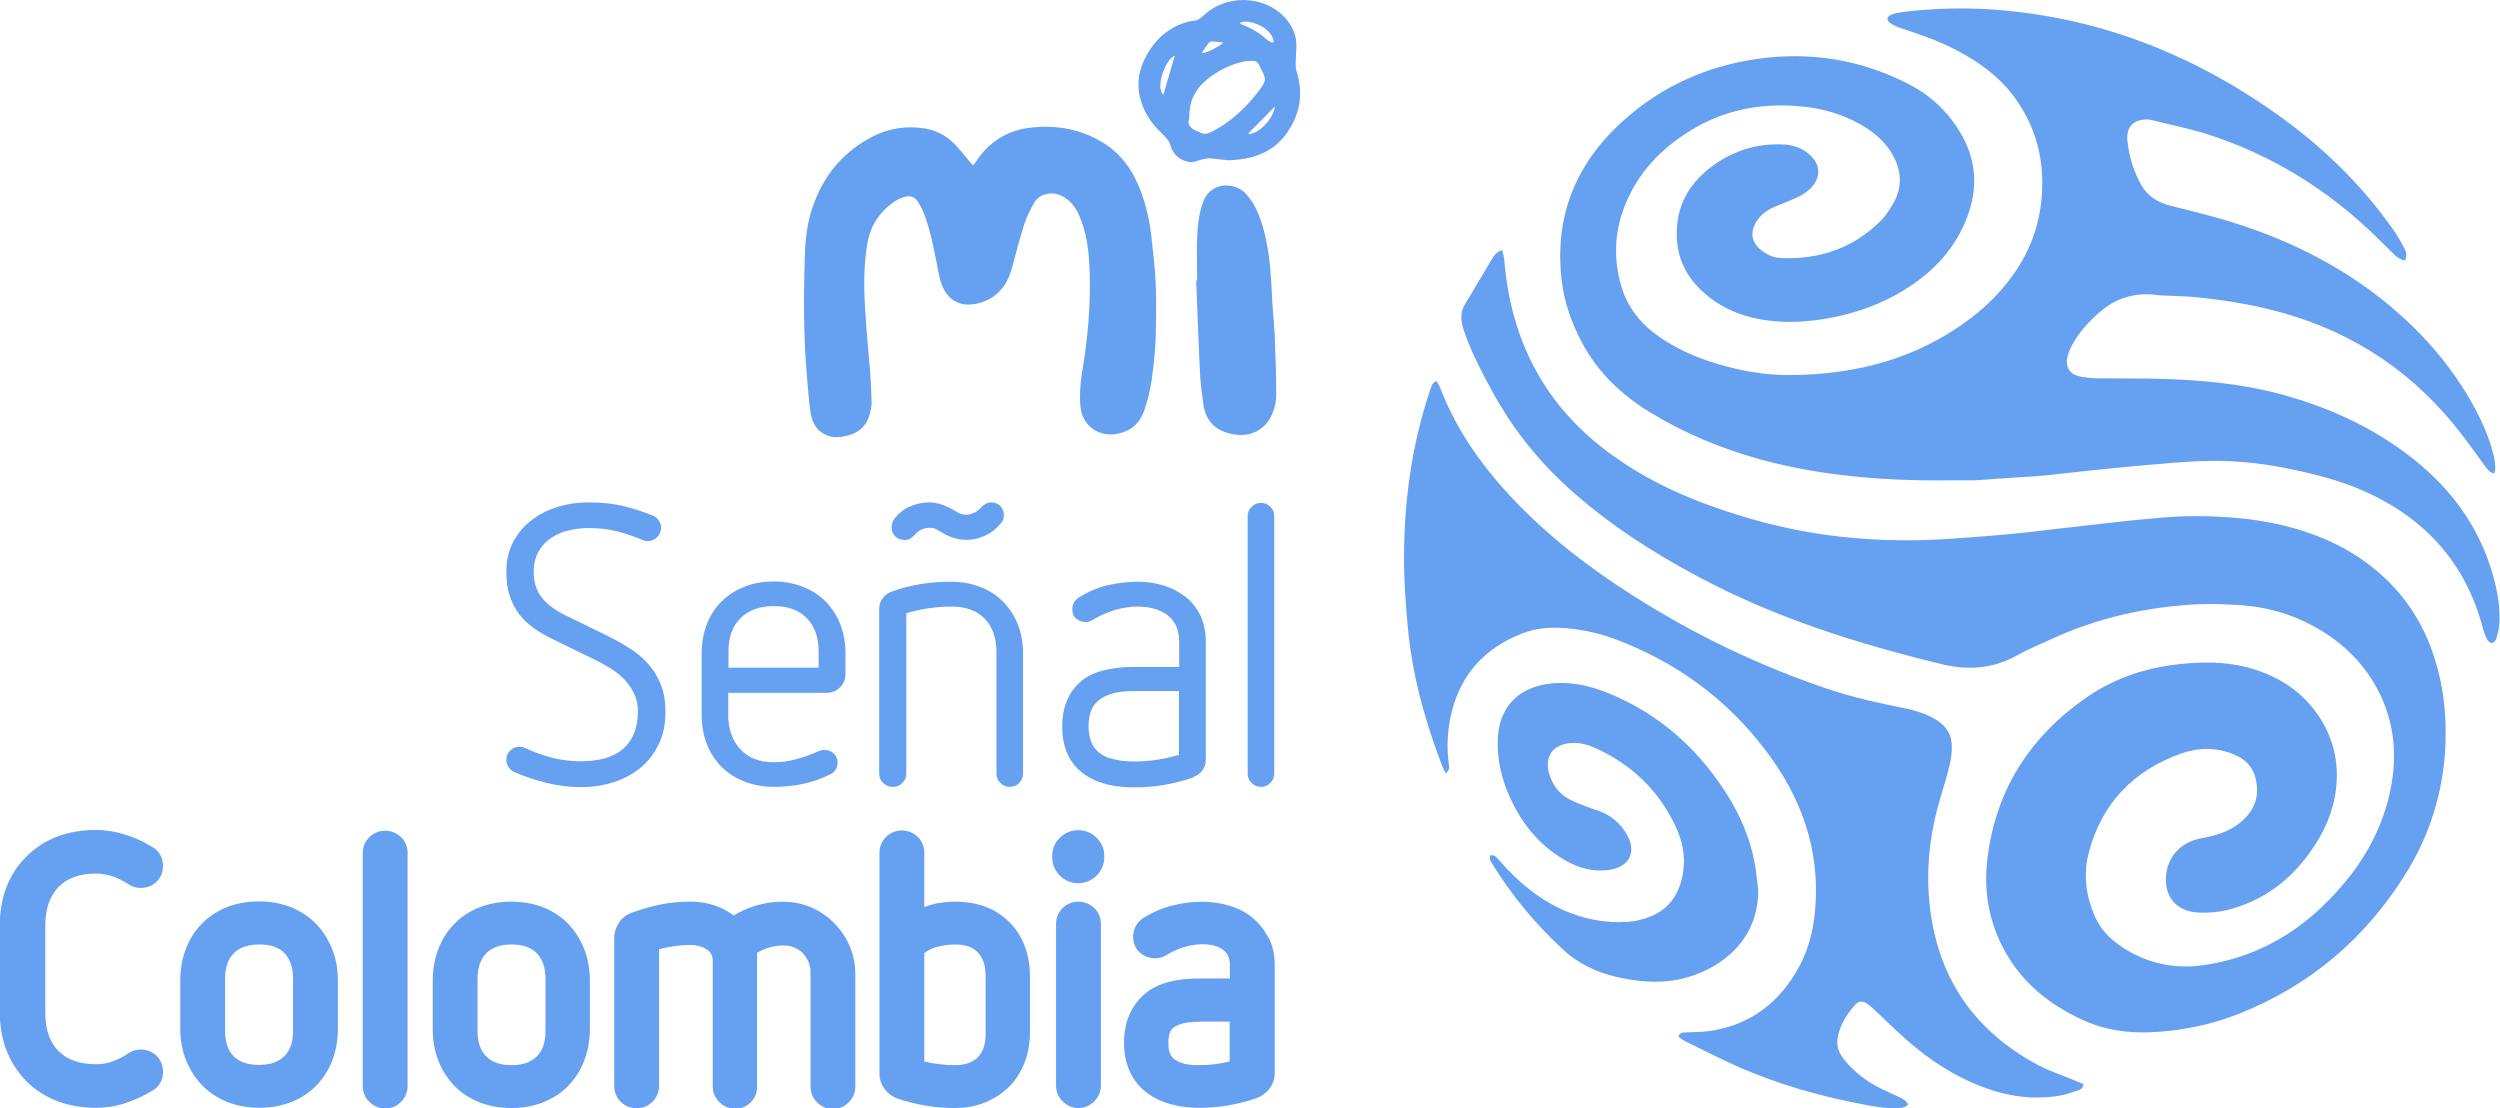
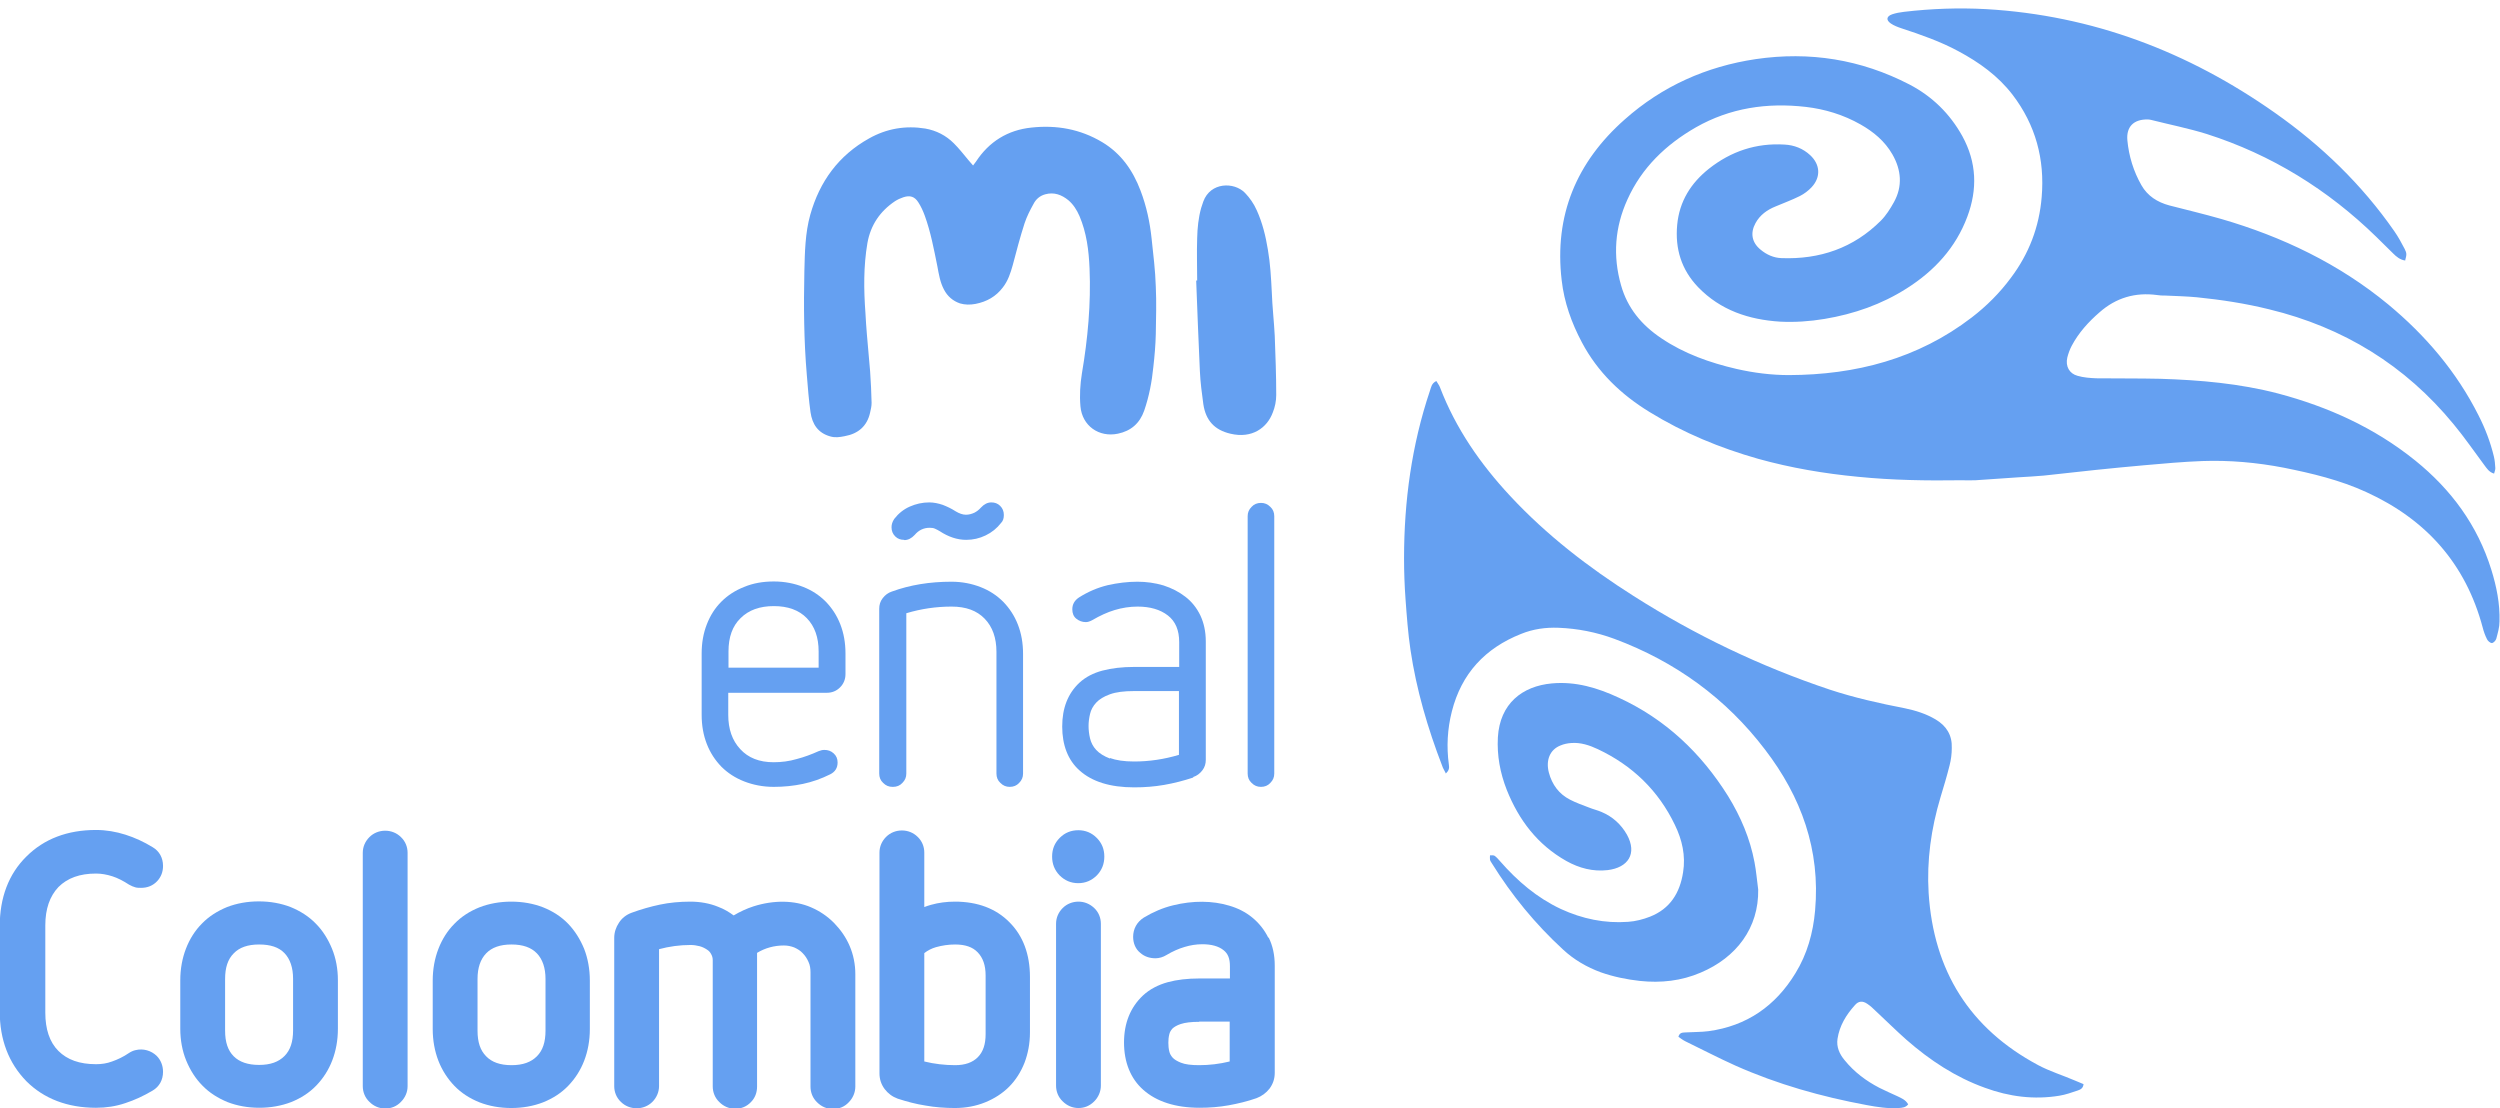
<svg xmlns="http://www.w3.org/2000/svg" id="Capa_2" viewBox="0 0 101.51 45">
  <defs>
    <style>.cls-1{fill:#65a0f1;stroke-width:0px;}</style>
  </defs>
  <g id="Capa_1-2">
    <path class="cls-1" d="M39.51,6.72c.06-.08.09-.12.12-.16.53-.81,1.29-1.28,2.25-1.38,1.02-.11,1.98.06,2.87.59.77.46,1.25,1.15,1.56,1.97.24.63.38,1.28.45,1.95.07.65.15,1.3.17,1.95.03.64.01,1.28,0,1.92-.01.45-.05.9-.1,1.34-.06.6-.17,1.19-.37,1.77-.18.52-.54.83-1.07.94-.77.16-1.45-.32-1.52-1.11-.04-.45-.01-.9.06-1.34.24-1.41.37-2.83.31-4.26-.03-.73-.12-1.45-.41-2.13-.11-.25-.25-.47-.45-.64-.27-.22-.58-.34-.94-.24-.22.06-.38.2-.48.4-.14.25-.27.51-.36.78-.18.56-.33,1.13-.48,1.7-.09.32-.19.63-.4.9-.28.37-.65.58-1.11.67-.22.04-.42.04-.63-.02-.29-.1-.51-.29-.65-.56-.16-.3-.21-.63-.27-.95-.14-.69-.27-1.39-.51-2.05-.07-.19-.15-.37-.26-.54-.15-.24-.34-.3-.61-.21-.12.04-.23.09-.34.16-.61.41-.99.97-1.12,1.7-.16.94-.15,1.89-.08,2.84.02.29.03.59.06.88.04.5.09,1,.13,1.49.03.43.05.85.06,1.28,0,.13-.03.26-.06.39-.12.55-.48.86-1.03.96-.2.04-.39.07-.59.01-.5-.14-.73-.5-.8-.98-.07-.5-.11-1.01-.15-1.51-.12-1.4-.13-2.81-.1-4.21.02-.77.03-1.55.24-2.3.38-1.35,1.15-2.41,2.39-3.1.71-.4,1.48-.53,2.28-.4.45.08.84.28,1.16.6.21.21.4.45.59.68.06.07.11.13.19.22Z" />
    <path class="cls-1" d="M48.61,11.39c0-.57-.02-1.15,0-1.72.01-.41.05-.82.16-1.22.03-.09.06-.18.09-.27.29-.79,1.25-.8,1.69-.35.2.21.36.44.48.71.23.51.36,1.04.45,1.59.1.57.13,1.15.16,1.73.02.59.09,1.19.12,1.78.03.8.06,1.6.06,2.4,0,.24-.05.49-.14.71-.23.62-.84,1.07-1.72.86-.64-.15-1-.53-1.1-1.2-.06-.44-.12-.89-.14-1.34-.06-1.23-.1-2.45-.15-3.68h.04Z" />
-     <path class="cls-1" d="M49.91,6.51c-.23-.02-.48-.05-.73-.08-.08,0-.17,0-.26.02-.12.02-.24.06-.36.1-.33.11-.77-.09-.95-.44-.02-.04-.05-.08-.06-.12-.05-.28-.25-.45-.44-.64-.37-.36-.65-.78-.79-1.28-.19-.66-.08-1.28.26-1.87.37-.64.89-1.09,1.6-1.3.08-.02.17-.05.26-.05.17,0,.29-.1.42-.21.89-.87,2.44-.85,3.29.05.3.32.48.69.49,1.13,0,.25-.03.5-.03.75,0,.1,0,.21.03.3.3.94.15,1.8-.43,2.59-.41.55-.98.86-1.65.98-.21.04-.42.05-.65.07ZM48.28,4.81c-.09.3.11.44.39.54.02,0,.04.02.06.03.15.08.29.06.44-.01.79-.4,1.42-.99,1.95-1.69.3-.4.31-.45.07-.91-.15-.3-.14-.32-.55-.29-.01,0-.03,0-.04,0-.61.11-1.15.38-1.63.78-.47.4-.7.89-.68,1.55ZM51.67,1.73s.03-.04.05-.06c-.08-.32-.3-.51-.59-.65-.32-.15-.65-.19-.79-.08.03.02.06.04.09.06.38.14.72.34,1.01.61.06.06.15.08.22.12ZM47.7,2.26c-.39.15-.8,1.32-.46,1.58l.46-1.58ZM51.78,4.31c-.34.35-.65.66-.97.98-.04.04-.07.07-.11.11,0,0,0,.03,0,.04.41,0,1-.6,1.07-1.13ZM48.8,2.16c.21,0,.79-.32.87-.43-.16-.02-.31-.04-.46-.05-.04,0-.11.03-.13.06-.1.13-.19.27-.28.41Z" />
-     <path class="cls-1" d="M26.3,26.94c-.21-.24-.46-.44-.74-.62-.28-.18-.57-.34-.87-.49l-1.74-.85c-.43-.21-.75-.46-.96-.73-.21-.27-.32-.61-.32-1.02,0-.33.07-.61.2-.84.13-.23.31-.42.53-.56.22-.14.46-.25.72-.3.26-.06.52-.09.78-.09.44,0,.83.05,1.18.14.35.09.68.21,1,.34.06.03.14.05.22.05.15,0,.28-.05.38-.16.11-.11.16-.23.16-.37,0-.12-.03-.22-.09-.31-.06-.09-.15-.16-.26-.2-.37-.15-.76-.28-1.17-.38-.41-.1-.88-.15-1.42-.15-.45,0-.88.06-1.28.19-.41.13-.76.31-1.06.55-.3.24-.55.53-.73.88-.18.35-.27.74-.27,1.18,0,.38.04.72.14,1,.09.28.22.53.38.74.17.21.36.4.6.57.23.16.5.32.8.46l1.74.85c.21.11.42.22.62.35.2.13.38.28.54.45.16.17.28.36.38.57.1.21.14.44.14.7,0,.64-.19,1.14-.57,1.49-.38.35-.96.53-1.74.53-.41,0-.79-.05-1.17-.14-.37-.1-.74-.23-1.1-.4-.06-.03-.14-.05-.22-.05-.15,0-.28.05-.38.15-.11.1-.16.23-.16.38,0,.11.03.21.09.3.06.09.14.16.23.2.43.18.87.33,1.32.44.45.11.92.17,1.4.17s.9-.07,1.31-.2c.42-.13.78-.33,1.09-.58.31-.26.56-.57.74-.95.19-.38.28-.82.28-1.32,0-.43-.06-.8-.19-1.12-.13-.32-.3-.6-.51-.83Z" />
    <path class="cls-1" d="M33.53,24.43c-.26-.26-.56-.46-.92-.6-.36-.14-.75-.22-1.19-.22s-.84.07-1.2.22c-.36.14-.67.34-.93.6-.26.26-.45.56-.59.92-.14.36-.21.75-.21,1.19v2.48c0,.44.07.83.21,1.19.14.36.34.66.59.92.26.26.57.46.93.6.36.14.76.22,1.2.22.41,0,.8-.04,1.18-.12.38-.08.75-.21,1.11-.39.2-.1.3-.26.3-.48,0-.15-.05-.27-.16-.37-.11-.1-.23-.14-.38-.14-.08,0-.15.02-.23.05-.29.13-.58.24-.89.32-.3.09-.62.13-.94.13-.58,0-1.03-.18-1.35-.53-.33-.35-.49-.82-.49-1.39v-.9h4c.21,0,.39-.07.54-.22.14-.14.22-.32.22-.54v-.83c0-.44-.07-.83-.21-1.19-.14-.36-.34-.66-.59-.92ZM33.24,27.11h-3.66v-.66c0-.58.16-1.03.49-1.35.33-.33.78-.49,1.35-.49s1.02.16,1.34.49c.32.33.48.78.48,1.35v.66Z" />
    <path class="cls-1" d="M36.72,21.93c.15,0,.29-.07.42-.21.16-.19.36-.29.61-.29.09,0,.16.01.22.04.06.03.13.06.19.1.35.23.71.35,1.07.35.28,0,.54-.06.79-.18.25-.12.46-.29.63-.51.08-.08.11-.19.11-.32,0-.15-.05-.27-.15-.37s-.22-.14-.36-.14c-.15,0-.29.07-.42.21-.08.09-.17.16-.27.21-.11.05-.22.08-.34.08-.13,0-.27-.05-.42-.14-.17-.11-.34-.19-.52-.26-.18-.06-.36-.1-.55-.1-.28,0-.54.06-.79.17s-.46.28-.63.5c-.08.12-.11.23-.11.34,0,.15.05.27.15.37.1.1.22.14.36.14Z" />
    <path class="cls-1" d="M36.26,31.95c.15,0,.28-.05.38-.16.11-.11.16-.23.16-.38v-6.51c.6-.18,1.21-.27,1.84-.27.58,0,1.02.16,1.34.49.32.33.48.78.48,1.35v4.94c0,.15.05.28.16.38.11.11.23.16.38.16s.28-.05.38-.16c.11-.11.16-.23.16-.38v-4.86c0-.44-.07-.83-.21-1.19-.14-.36-.34-.66-.59-.92-.26-.26-.56-.46-.92-.6-.36-.14-.75-.22-1.19-.22-.88,0-1.68.13-2.42.4-.15.05-.27.14-.37.27-.1.13-.14.27-.14.43v6.69c0,.15.05.28.16.38.11.11.23.16.38.16Z" />
    <path class="cls-1" d="M48.45,31.55c.15-.05.27-.14.37-.27.1-.13.14-.27.14-.43v-4.8c0-.41-.08-.76-.22-1.06-.15-.31-.35-.56-.61-.76-.26-.2-.55-.35-.89-.46-.34-.1-.69-.15-1.06-.15-.39,0-.8.05-1.2.14-.41.1-.79.26-1.17.5-.18.12-.27.28-.27.48,0,.16.05.29.16.38.11.09.24.14.39.14.08,0,.17-.03.26-.08.31-.18.61-.32.91-.41.3-.09.61-.14.93-.14.51,0,.92.12,1.23.36.31.24.46.6.46,1.08v1.01h-1.82c-.49,0-.92.05-1.3.15-.37.1-.68.26-.93.49-.47.44-.7,1.03-.7,1.78s.23,1.36.7,1.78c.51.46,1.25.69,2.22.69.42,0,.82-.03,1.22-.1.4-.07.79-.17,1.18-.3ZM45.07,30.8c-.24-.09-.43-.21-.56-.35-.13-.14-.21-.3-.25-.47-.04-.17-.06-.34-.06-.5s.02-.32.06-.49c.04-.17.12-.32.25-.46.13-.14.31-.25.56-.34.25-.09.57-.13.98-.13h1.82v2.59c-.6.18-1.21.27-1.82.27-.41,0-.73-.05-.98-.14Z" />
    <path class="cls-1" d="M51.2,31.95c.15,0,.28-.05.38-.16.11-.11.16-.23.16-.38v-10.45c0-.15-.05-.28-.16-.38-.11-.11-.23-.16-.38-.16s-.28.05-.38.16c-.11.11-.16.23-.16.38v10.45c0,.15.05.28.16.38.11.11.23.16.38.16Z" />
    <path class="cls-1" d="M2.37,36.02c.37-.37.87-.55,1.53-.55.22,0,.44.04.66.11.22.07.45.19.68.34.09.05.18.09.26.11.07.02.15.02.23.02.26,0,.48-.09.65-.27.16-.17.24-.38.24-.62,0-.33-.15-.6-.42-.76-.36-.22-.73-.39-1.11-.51-.38-.12-.78-.19-1.19-.19-1.16,0-2.11.36-2.83,1.08-.72.71-1.08,1.67-1.08,2.83v3.46c0,1.14.36,2.09,1.08,2.83.71.71,1.67,1.08,2.83,1.08.41,0,.81-.06,1.19-.19.37-.12.74-.29,1.11-.51.27-.16.42-.43.42-.76,0-.25-.09-.48-.26-.65-.22-.21-.54-.31-.86-.23-.09.02-.18.06-.27.12-.22.15-.45.26-.68.34-.21.08-.43.11-.65.11-.67,0-1.17-.18-1.53-.54-.36-.36-.53-.89-.53-1.55v-3.55c0-.66.18-1.18.53-1.55Z" />
    <path class="cls-1" d="M12.82,37.5c-.28-.29-.63-.51-1.02-.67-.39-.15-.82-.23-1.29-.23-.47,0-.9.08-1.29.23-.39.16-.74.38-1.02.67-.28.28-.5.63-.65,1.02-.15.39-.23.82-.23,1.29v1.96c0,.46.08.9.24,1.29.16.39.38.74.66,1.02.28.29.63.51,1.02.67.39.15.82.23,1.29.23.46,0,.9-.08,1.29-.23.4-.16.74-.38,1.02-.67.28-.29.5-.63.65-1.02.15-.39.23-.82.23-1.29v-1.96c0-.47-.08-.9-.24-1.29-.16-.39-.38-.74-.66-1.02ZM11.9,39.74v2.1c0,.46-.11.8-.35,1.04-.24.24-.57.36-1.03.36-.46,0-.8-.12-1.03-.35-.24-.24-.35-.58-.35-1.04v-2.1c0-.46.11-.8.35-1.04.23-.24.57-.36,1.03-.36.46,0,.8.11,1.03.35.23.24.35.59.35,1.04Z" />
    <path class="cls-1" d="M15.64,33.73c-.24,0-.47.09-.64.26-.17.17-.27.39-.27.64v9.47c0,.24.09.47.27.64.17.17.39.27.64.27s.47-.09.64-.27c.17-.17.27-.39.27-.64v-9.47c0-.24-.09-.47-.27-.64-.17-.17-.4-.26-.64-.26Z" />
    <path class="cls-1" d="M23.07,37.51c-.28-.29-.62-.51-1.02-.67-.39-.15-.82-.23-1.29-.23s-.9.08-1.29.23c-.4.16-.74.38-1.02.67-.28.28-.5.63-.65,1.02-.15.39-.23.82-.23,1.29v1.96c0,.47.08.9.23,1.29.15.39.38.74.65,1.02.28.29.62.51,1.02.67.39.15.82.23,1.29.23s.9-.08,1.29-.23c.4-.16.74-.38,1.02-.67.28-.29.5-.63.65-1.02.15-.39.23-.82.23-1.29v-1.96c0-.47-.08-.9-.23-1.29-.16-.39-.38-.74-.65-1.02ZM22.15,39.75v2.1c0,.46-.11.8-.35,1.04-.24.24-.57.36-1.03.36s-.8-.12-1.03-.36c-.24-.24-.35-.58-.35-1.04v-2.1c0-.46.12-.8.35-1.04.23-.24.57-.36,1.03-.36s.8.12,1.03.36c.23.24.35.59.35,1.04Z" />
    <path class="cls-1" d="M33.85,37.46c-.26-.26-.57-.47-.92-.62-.67-.29-1.51-.3-2.33-.04-.28.09-.56.22-.81.37-.19-.14-.39-.26-.63-.35-.34-.14-.73-.21-1.13-.21-.43,0-.85.04-1.23.12-.38.08-.77.19-1.15.33-.22.08-.4.22-.52.41-.12.18-.19.39-.19.61v6.02c0,.24.09.47.27.64.17.17.4.26.64.26s.47-.09.64-.26c.17-.17.27-.4.27-.64v-5.56c.41-.11.84-.17,1.28-.17.13,0,.25.02.37.05.11.03.21.08.3.14.08.05.13.11.17.19.04.07.06.15.06.24v5.12c0,.24.09.47.27.64.17.17.39.27.64.27s.47-.09.64-.27c.17-.17.25-.39.25-.63v-5.43c.33-.2.7-.3,1.09-.3.15,0,.29.03.42.08.13.06.25.13.34.23.1.1.18.22.24.36.06.13.08.27.08.42v4.64c0,.24.09.47.27.64.17.17.39.27.64.27s.47-.09.64-.27c.17-.17.27-.4.27-.64v-4.57c0-.4-.08-.79-.23-1.14-.15-.35-.36-.65-.62-.92Z" />
    <path class="cls-1" d="M38.78,36.61c-.34,0-.66.04-.98.13-.09.03-.18.05-.27.09v-2.21c0-.24-.09-.47-.27-.64-.17-.17-.4-.26-.64-.26s-.47.09-.64.26c-.17.17-.27.39-.27.64v8.96c0,.24.07.45.21.64.14.18.31.31.53.39.37.12.74.22,1.13.28.38.07.79.1,1.19.1.45,0,.86-.08,1.23-.23.37-.15.7-.36.97-.63.27-.27.48-.6.63-.98.14-.37.22-.78.22-1.23v-2.25c0-.92-.28-1.67-.83-2.22-.55-.56-1.3-.84-2.22-.84ZM40.02,39.6v2.39c0,.41-.1.72-.32.94-.21.21-.51.32-.92.32s-.85-.05-1.25-.15v-4.4c.14-.11.3-.19.47-.24.25-.07.51-.11.78-.11.41,0,.71.1.92.32.21.22.32.52.32.94Z" />
    <path class="cls-1" d="M43.79,33.71c-.3,0-.55.1-.76.31-.21.21-.31.46-.31.76s.1.55.3.76c.21.21.46.32.76.32s.55-.11.76-.32c.2-.21.3-.46.3-.76s-.1-.55-.31-.76c-.21-.21-.46-.31-.75-.31Z" />
    <path class="cls-1" d="M43.79,36.61c-.24,0-.47.09-.64.26-.17.17-.27.39-.27.64v6.57c0,.24.09.47.27.64.17.17.39.27.64.27s.46-.09.64-.27c.17-.17.27-.4.27-.64v-6.57c0-.24-.09-.47-.27-.64s-.4-.26-.64-.26Z" />
    <path class="cls-1" d="M51.5,38.08c-.16-.33-.39-.61-.66-.83-.27-.22-.59-.38-.94-.48-.67-.2-1.46-.21-2.27-.01-.41.1-.81.27-1.19.5-.28.18-.43.46-.43.78,0,.26.1.5.29.65.17.15.38.22.62.22.15,0,.31-.05.44-.13.25-.15.5-.26.74-.33.23-.07.47-.11.72-.11.37,0,.66.08.86.24.18.14.26.34.26.65v.5h-1.24c-.48,0-.91.05-1.28.15-.4.11-.74.29-1.01.54-.51.48-.77,1.12-.77,1.91s.26,1.46.78,1.92c.54.48,1.31.73,2.29.73.4,0,.79-.03,1.18-.1.38-.07.76-.16,1.13-.29.21-.08.39-.21.53-.39.14-.19.21-.4.21-.64v-4.35c0-.43-.08-.81-.25-1.15ZM48.69,41.48h1.24v1.62c-.41.1-.82.15-1.24.15-.32,0-.57-.03-.74-.1-.15-.06-.27-.13-.34-.21-.07-.08-.11-.16-.13-.24-.03-.12-.04-.24-.04-.36s.01-.23.04-.35c.02-.08.06-.15.12-.22.07-.07.19-.14.34-.19.18-.06.43-.09.75-.09Z" />
    <path class="cls-1" d="M97.67,10.58c-.22-.03-.37-.16-.5-.29-.23-.22-.45-.45-.68-.67-1.97-1.92-4.26-3.34-6.89-4.18-.74-.23-1.5-.38-2.25-.57-.05-.01-.09-.02-.14-.02-.59-.01-.88.31-.83.85.06.64.25,1.26.57,1.82.25.44.65.69,1.13.82.7.18,1.41.35,2.11.55,2.48.72,4.78,1.82,6.78,3.47,1.52,1.26,2.78,2.74,3.67,4.51.27.53.48,1.08.62,1.66.04.16.05.32.06.48,0,.07-.03.14-.05.22-.21-.06-.3-.22-.4-.35-.41-.55-.8-1.12-1.24-1.65-1.97-2.4-4.48-3.94-7.49-4.67-.97-.24-1.95-.39-2.94-.49-.43-.04-.86-.05-1.29-.07-.11,0-.21,0-.32-.02-.89-.12-1.67.11-2.34.7-.45.39-.85.83-1.13,1.36-.08.15-.14.32-.18.48-.08.35.08.65.42.74.24.07.51.09.76.1.86.01,1.72,0,2.59.02,1.62.05,3.23.19,4.8.6,2.03.54,3.91,1.39,5.56,2.72,1.46,1.18,2.53,2.63,3.09,4.44.21.68.35,1.37.33,2.09,0,.24-.07.47-.13.7-.02.08-.12.18-.18.18-.07,0-.17-.09-.2-.16-.07-.14-.13-.3-.17-.46-.69-2.6-2.3-4.4-4.73-5.51-1.07-.49-2.2-.76-3.35-.99-1.09-.21-2.2-.31-3.31-.27-.78.03-1.56.1-2.35.17-.66.06-1.31.12-1.97.19-.7.07-1.41.16-2.11.23-.34.03-.69.05-1.03.07-.58.04-1.16.08-1.75.12-.19.01-.38,0-.57,0-1.4.02-2.79,0-4.19-.14-1.37-.13-2.73-.36-4.06-.73-1.55-.44-3.03-1.05-4.41-1.9-1.16-.71-2.11-1.62-2.75-2.83-.42-.79-.72-1.63-.82-2.52-.31-2.63.6-4.8,2.56-6.53,1.52-1.35,3.31-2.15,5.32-2.45,2.19-.32,4.27.01,6.24,1.03.92.48,1.64,1.18,2.15,2.1.58,1.06.62,2.15.2,3.27-.47,1.26-1.34,2.2-2.46,2.91-1.02.65-2.14,1.04-3.34,1.24-.6.1-1.2.14-1.8.11-1.27-.08-2.42-.46-3.33-1.4-.68-.71-.94-1.56-.85-2.53.09-.96.56-1.7,1.29-2.28.9-.71,1.92-1.05,3.07-.98.39.02.75.16,1.04.43.41.38.44.89.06,1.3-.13.14-.3.27-.48.36-.32.16-.65.28-.98.42-.35.14-.64.35-.82.68-.22.4-.15.79.21,1.08.24.2.53.33.84.34,1.56.06,2.93-.41,4.04-1.52.21-.21.38-.48.53-.75.36-.65.3-1.31-.06-1.94-.31-.54-.77-.92-1.3-1.22-.69-.39-1.44-.62-2.22-.71-1.57-.18-3.07.04-4.46.83-1.22.7-2.2,1.64-2.78,2.93-.51,1.12-.6,2.29-.26,3.48.26.93.84,1.62,1.63,2.15.93.63,1.98,1,3.06,1.25.7.16,1.42.25,2.13.25,2.71-.01,5.23-.66,7.42-2.34.6-.46,1.14-1,1.59-1.61.73-.97,1.15-2.06,1.25-3.28.13-1.54-.25-2.93-1.18-4.15-.59-.77-1.36-1.32-2.2-1.77-.74-.4-1.52-.67-2.31-.93-.15-.05-.31-.11-.44-.2-.2-.14-.17-.29.06-.37.15-.05.31-.08.48-.1,1.11-.13,2.21-.17,3.33-.11,4.32.25,8.21,1.73,11.73,4.21,1.89,1.33,3.53,2.91,4.85,4.81.16.23.29.47.42.72.09.18.08.23.02.46Z" />
-     <path class="cls-1" d="M60.99,10.16c.04.15.08.27.09.4.27,3.3,1.67,5.97,4.38,7.92,1.2.87,2.52,1.52,3.92,2.03,1.5.55,3.05.96,4.63,1.19,1.75.25,3.51.3,5.27.17.83-.06,1.66-.12,2.49-.2.77-.07,1.54-.18,2.31-.26.8-.09,1.6-.19,2.4-.27.47-.05.93-.09,1.4-.13.85-.07,1.7-.07,2.55-.01.78.05,1.54.16,2.3.34,1.2.29,2.33.76,3.33,1.49,1.38,1,2.31,2.33,2.81,3.95.36,1.15.48,2.34.42,3.55-.09,1.83-.62,3.54-1.58,5.1-1.63,2.64-3.88,4.57-6.77,5.72-.9.36-1.84.59-2.8.7-1.2.14-2.37.1-3.49-.4-1.66-.73-2.93-1.87-3.6-3.59-.35-.9-.47-1.85-.37-2.82.29-2.86,1.68-5.07,4.01-6.7,1.1-.77,2.34-1.2,3.68-1.36.96-.11,1.91-.13,2.85.11,1.23.32,2.25.95,2.96,2.03.51.78.74,1.64.7,2.56-.04.95-.36,1.82-.87,2.61-.81,1.26-1.89,2.17-3.35,2.6-.47.14-.96.19-1.45.16-1.01-.08-1.35-.83-1.25-1.58.1-.76.65-1.29,1.41-1.43.57-.1,1.12-.26,1.58-.63.47-.38.74-.86.69-1.47-.04-.59-.31-1.03-.87-1.28-.72-.32-1.46-.32-2.19-.07-1.95.69-3.24,2.02-3.77,4.04-.23.87-.11,1.74.24,2.56.29.67.82,1.12,1.45,1.47.93.51,1.93.68,2.97.53,2.55-.37,4.5-1.73,6.04-3.74.71-.94,1.23-1.99,1.5-3.14.3-1.28.28-2.55-.22-3.78-.57-1.38-1.55-2.4-2.86-3.11-.93-.51-1.93-.78-2.98-.85-.54-.03-1.09-.06-1.63-.04-2.1.1-4.13.54-6.05,1.43-.45.21-.92.4-1.35.64-.96.54-1.97.63-3.02.38-3.49-.84-6.89-1.91-10.07-3.63-1.73-.93-3.38-1.99-4.87-3.29-1.38-1.2-2.52-2.59-3.39-4.21-.39-.72-.78-1.45-1.06-2.23-.05-.14-.1-.27-.13-.41-.07-.29-.07-.56.09-.83.37-.61.72-1.22,1.09-1.83.09-.15.18-.31.41-.39Z" />
    <path class="cls-1" d="M58.7,31.39c-.05-.11-.11-.19-.14-.29-.59-1.53-1.05-3.1-1.29-4.72-.1-.68-.15-1.37-.2-2.05-.04-.55-.06-1.11-.06-1.66,0-2.32.31-4.6,1.05-6.8.05-.14.06-.3.26-.4.05.09.12.17.15.26.64,1.67,1.64,3.11,2.85,4.41,1.48,1.59,3.18,2.9,5.01,4.06,2.5,1.59,5.15,2.86,7.96,3.8,1,.33,2.03.56,3.06.76.43.09.85.22,1.24.45.44.26.68.64.66,1.16,0,.24-.03.48-.09.71-.11.44-.24.87-.37,1.3-.38,1.27-.56,2.56-.48,3.88.2,3.15,1.66,5.5,4.45,6.99.47.25.99.41,1.48.62.12.05.24.1.36.15-.02.18-.13.22-.24.26-.24.08-.49.17-.74.21-1.03.17-2.04.04-3.02-.32-1.2-.43-2.24-1.12-3.19-1.95-.43-.38-.84-.79-1.26-1.18-.1-.1-.21-.2-.33-.28-.19-.13-.36-.12-.51.06-.35.39-.62.83-.7,1.36-.05.33.08.62.29.87.39.48.87.84,1.41,1.12.24.12.49.23.73.34.16.08.33.14.44.33-.1.13-.24.14-.38.15-.44.03-.88-.04-1.31-.12-1.83-.34-3.61-.84-5.32-1.6-.69-.31-1.36-.66-2.04-.99-.1-.05-.19-.12-.28-.18.05-.19.18-.17.3-.18.31-.02.61-.01.92-.05,1.55-.21,2.72-1.02,3.53-2.35.48-.78.72-1.64.8-2.55.22-2.46-.56-4.61-2.03-6.53-1.59-2.09-3.65-3.58-6.12-4.5-.73-.27-1.49-.42-2.27-.45-.52-.02-1.03.05-1.52.25-1.46.58-2.42,1.61-2.81,3.15-.18.71-.22,1.43-.12,2.16.02.13.01.24-.13.36Z" />
    <path class="cls-1" d="M71.39,36.11c.03,1.57-.89,2.77-2.33,3.38-.79.34-1.62.43-2.47.34-.54-.06-1.08-.17-1.59-.35-.57-.21-1.09-.51-1.54-.93-1.12-1.03-2.08-2.2-2.88-3.49-.03-.05-.07-.1-.08-.15-.01-.06,0-.12,0-.18.06,0,.14-.01.19.02.08.06.15.14.22.22.7.8,1.49,1.48,2.47,1.94.87.4,1.78.59,2.73.52.3-.02.61-.1.89-.21.81-.32,1.21-.96,1.34-1.8.11-.68-.04-1.32-.33-1.92-.67-1.4-1.73-2.42-3.13-3.08-.34-.16-.7-.28-1.08-.25-.15.01-.3.04-.44.1-.43.17-.6.6-.47,1.1.13.49.41.87.86,1.1.25.13.51.22.77.32.17.07.35.11.51.18.45.19.79.5,1.03.92.43.78.04,1.34-.78,1.44-.6.07-1.16-.08-1.68-.37-1.17-.66-1.93-1.66-2.42-2.89-.27-.69-.4-1.39-.36-2.13.08-1.37.99-2.08,2.19-2.19.97-.09,1.86.18,2.72.58,1.89.87,3.34,2.24,4.44,4,.51.83.89,1.72,1.07,2.68.07.36.1.74.15,1.11Z" />
  </g>
</svg>